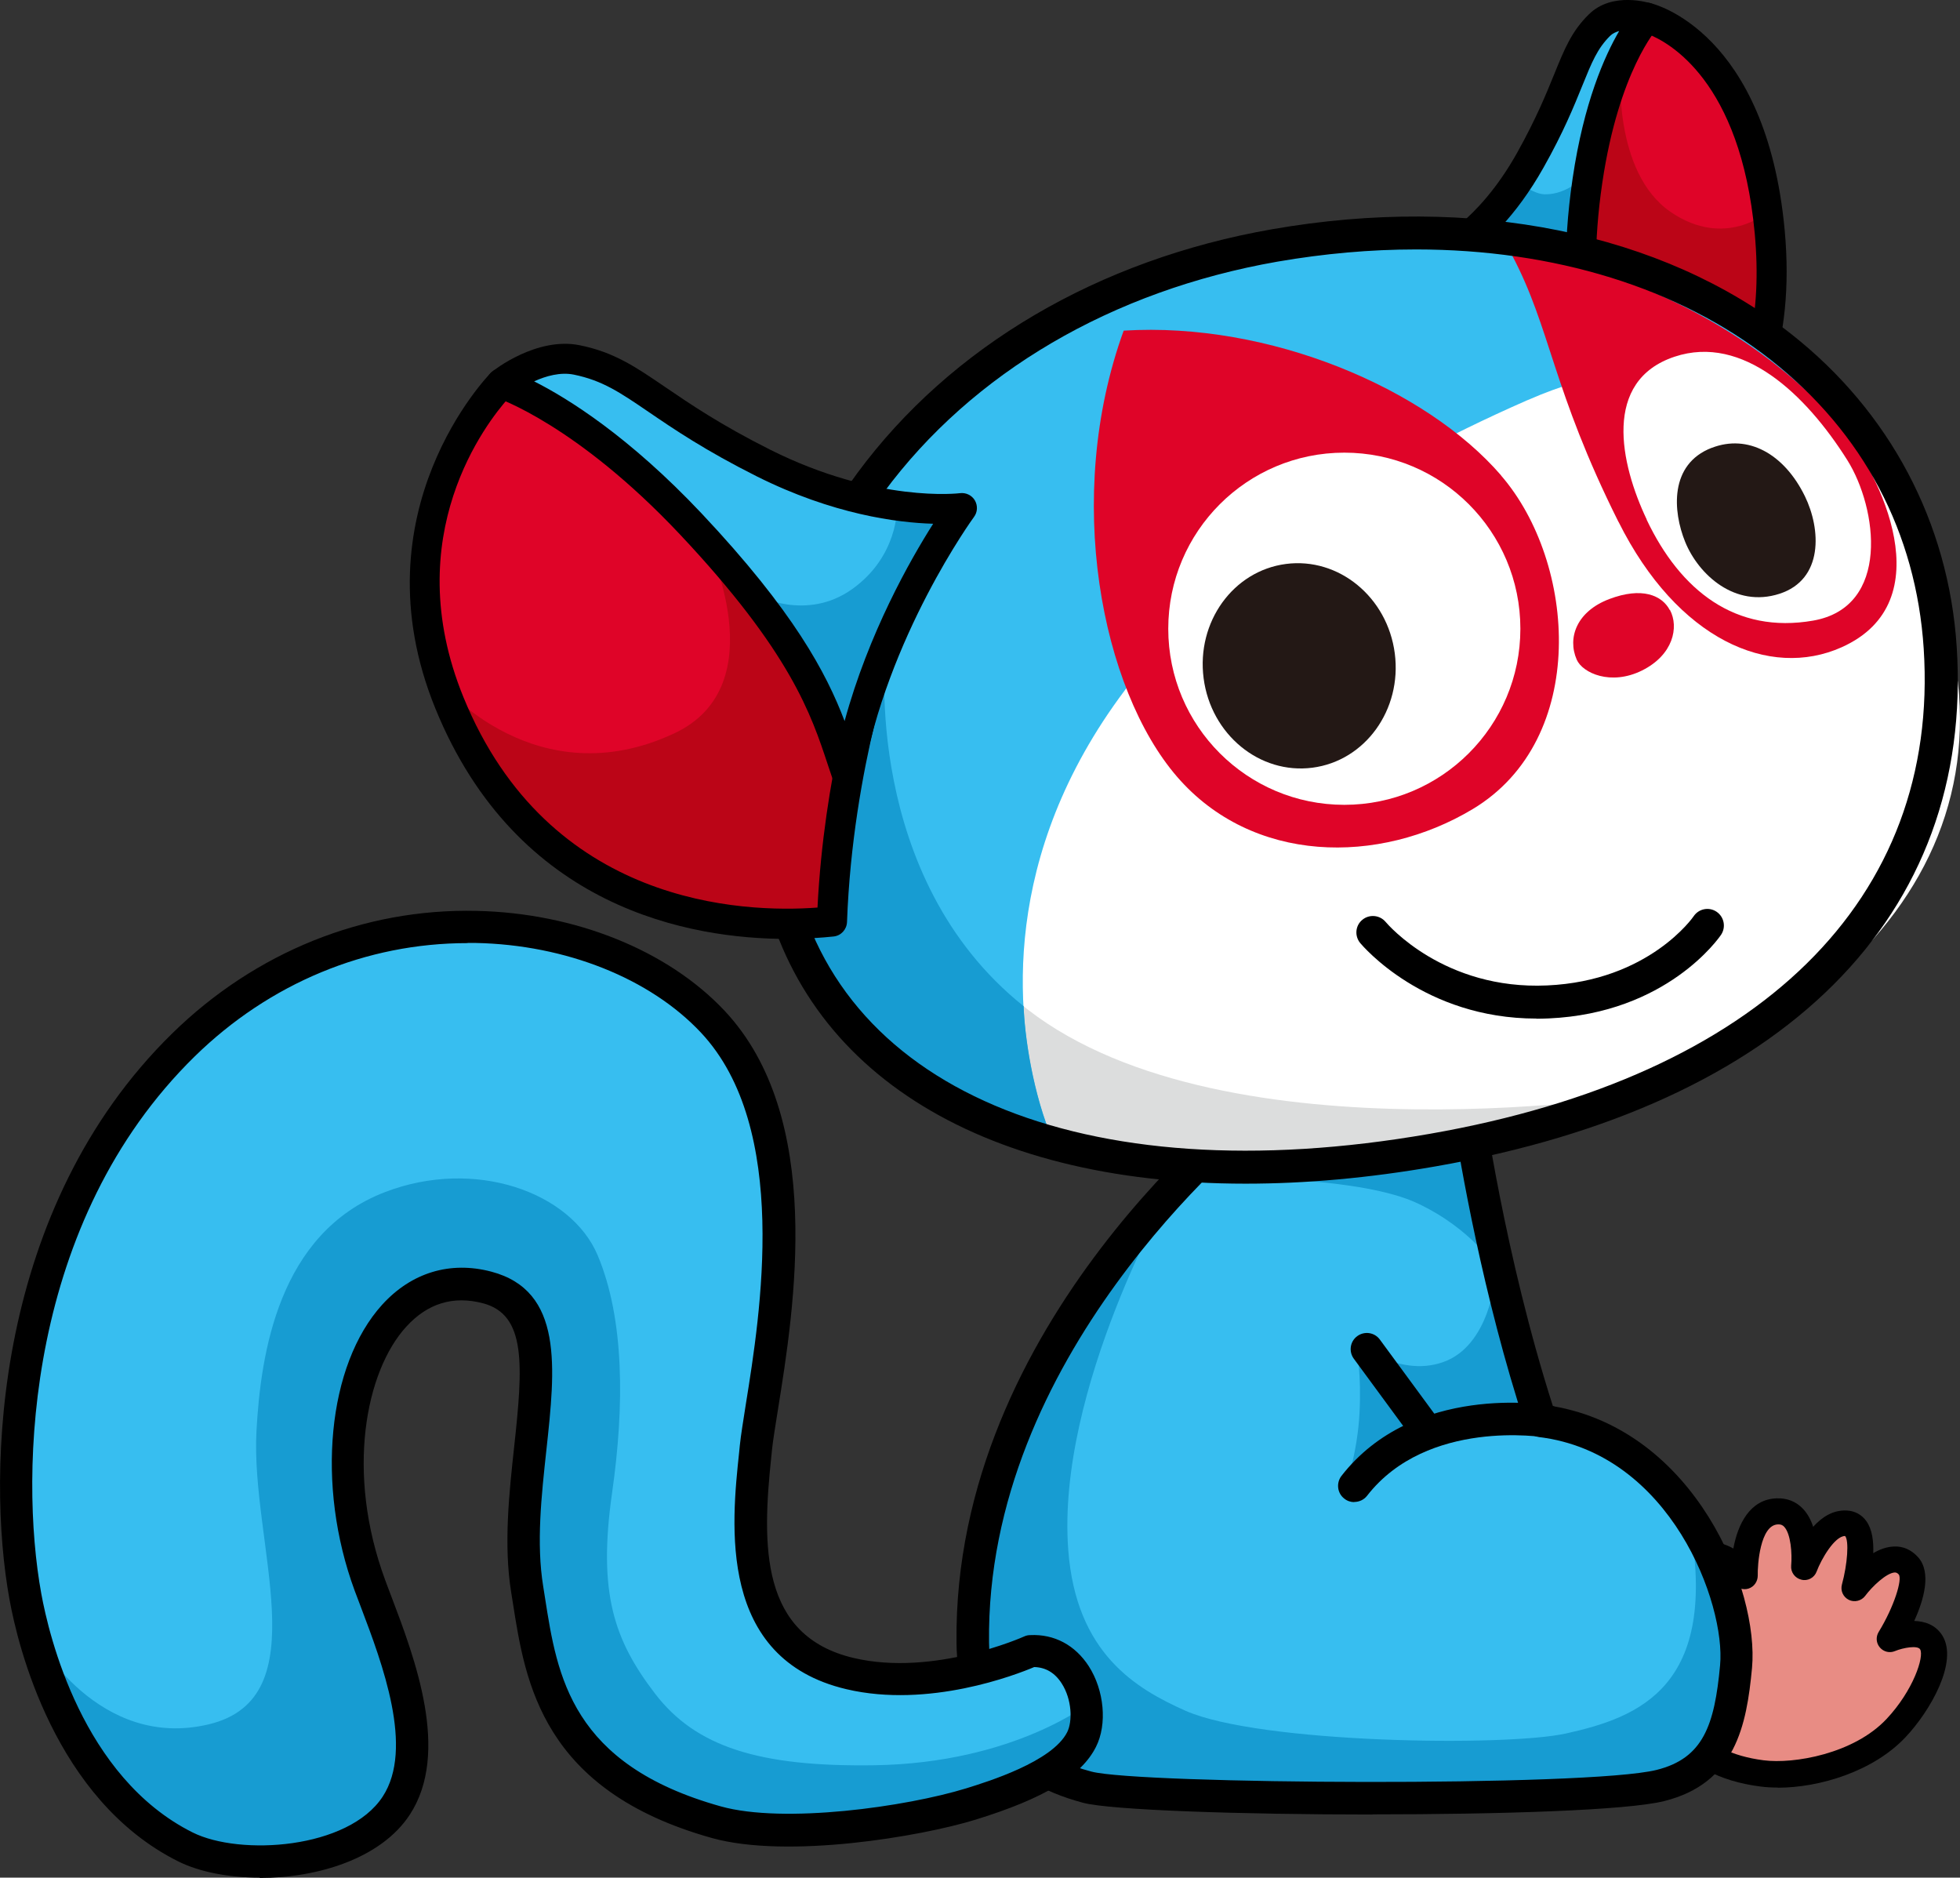
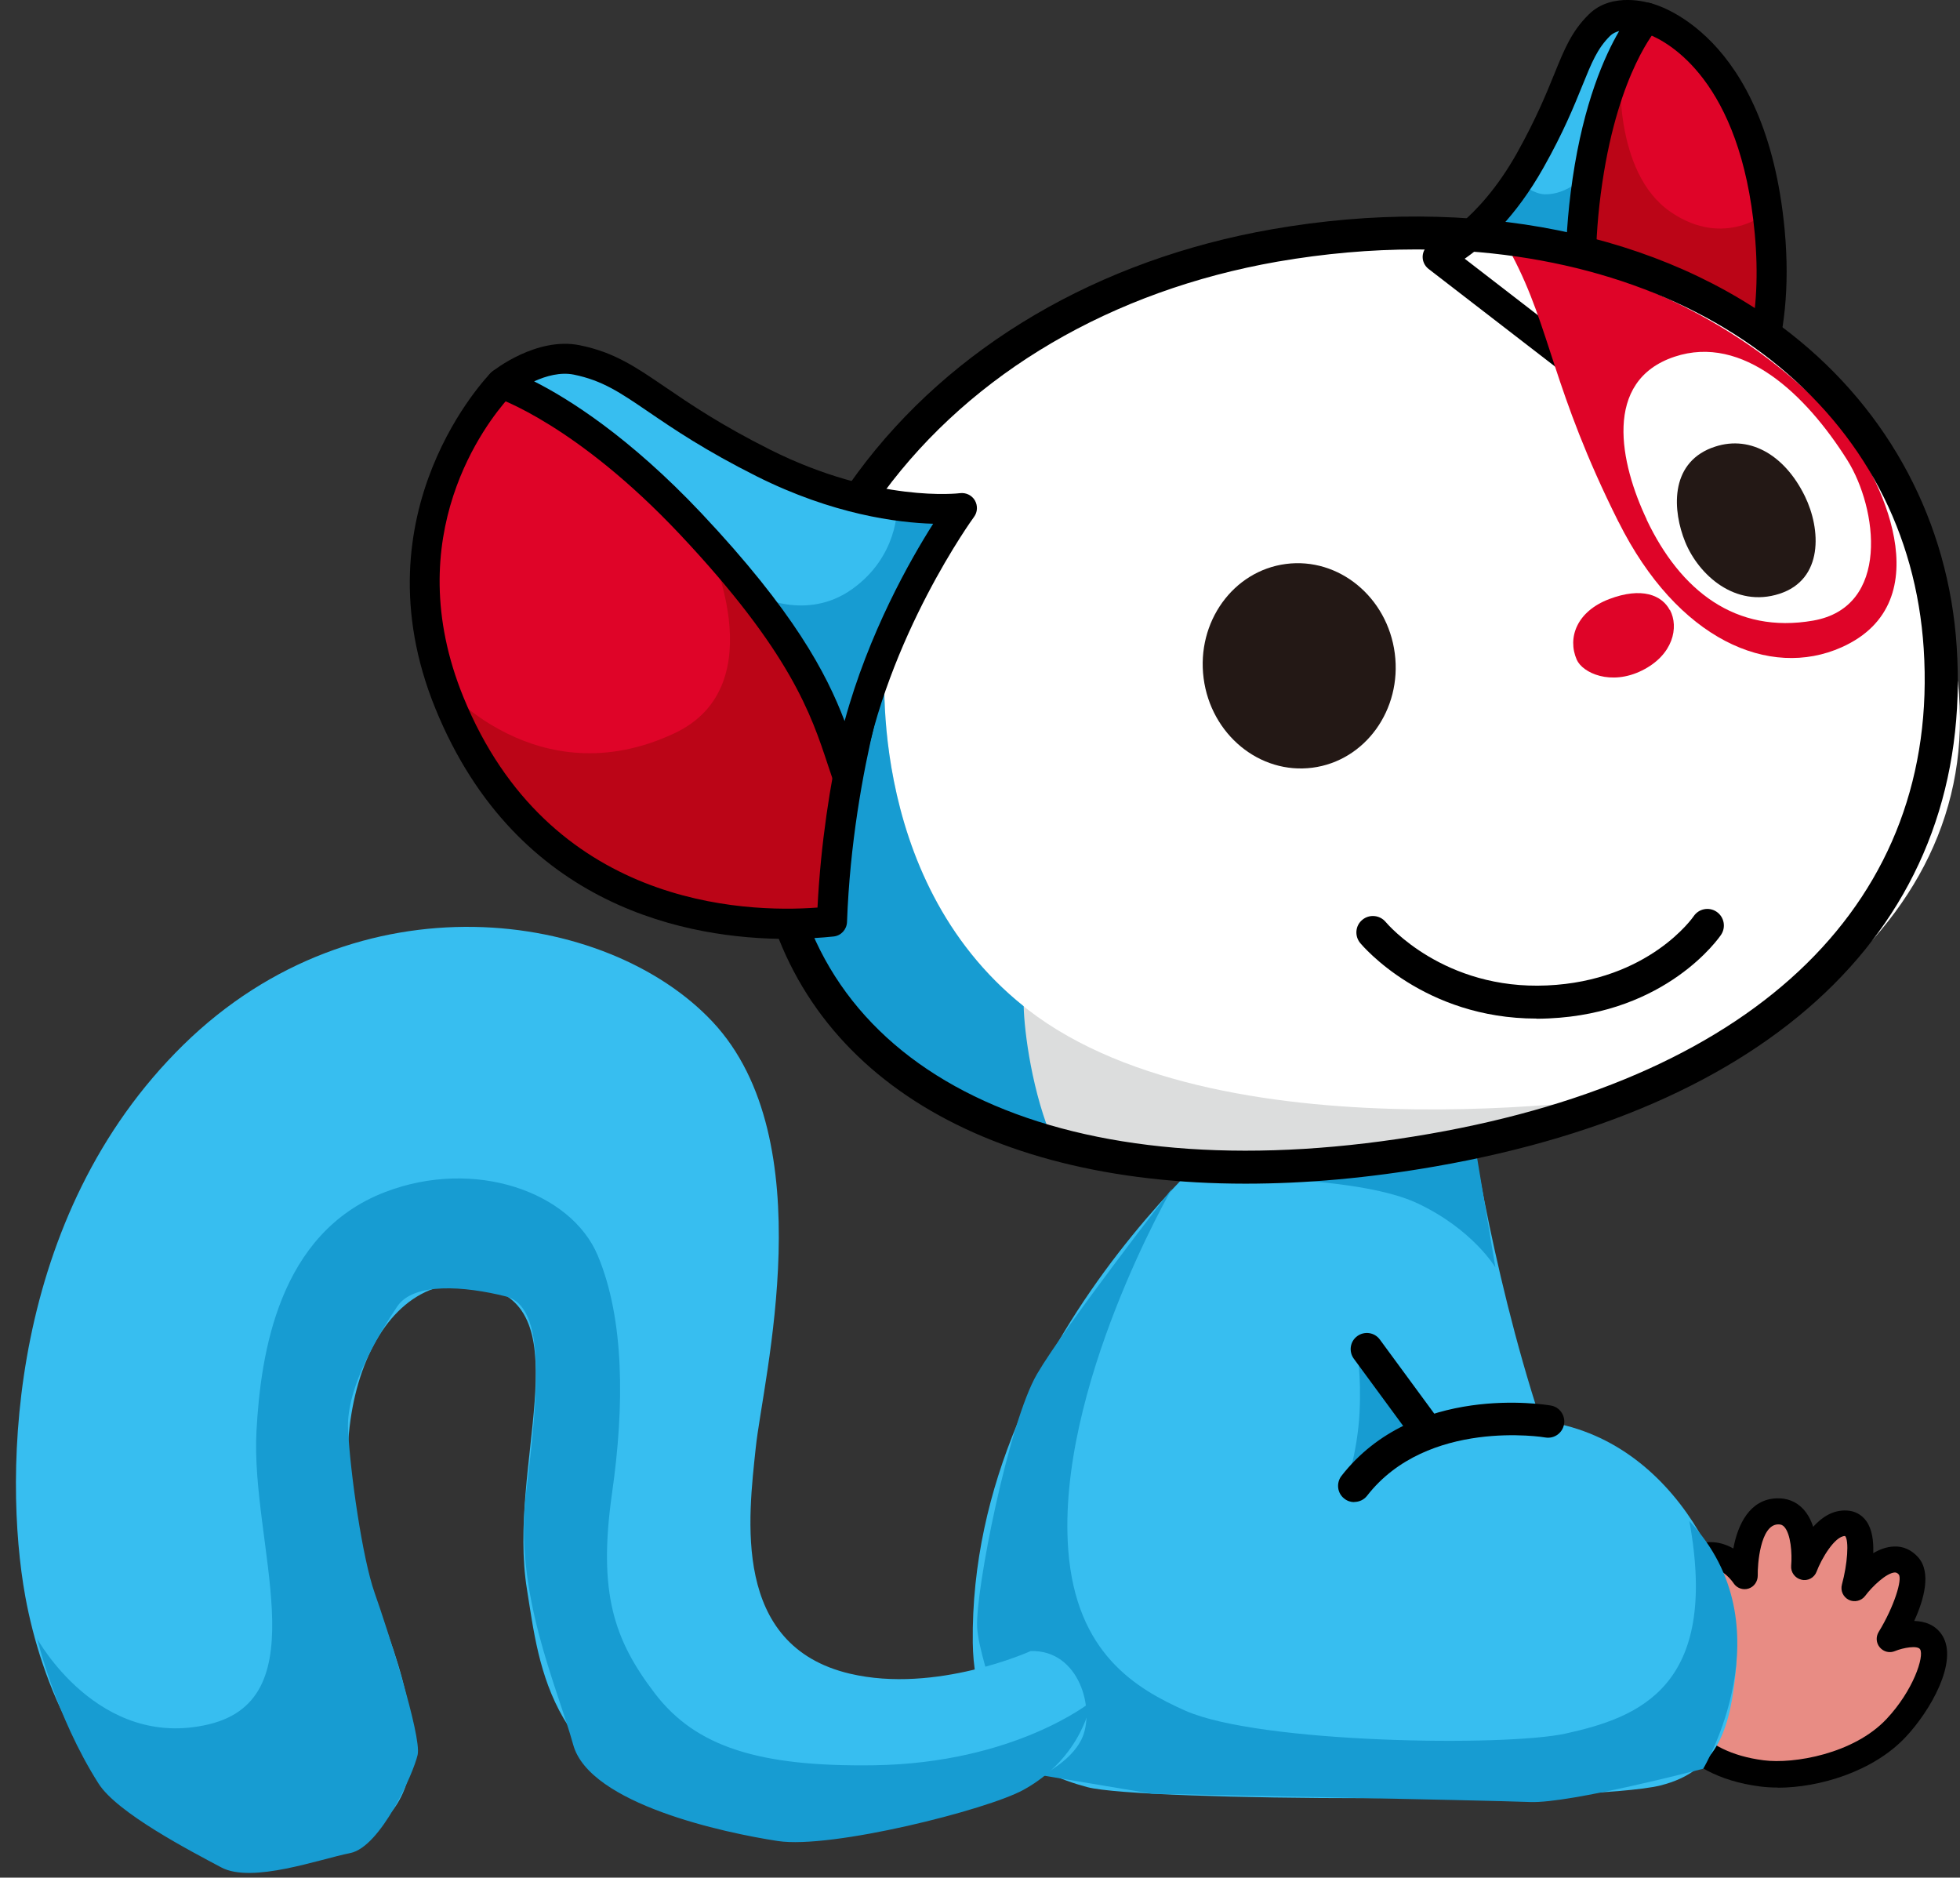
<svg xmlns="http://www.w3.org/2000/svg" id="_レイヤー_2" data-name="レイヤー 2" viewBox="0 0 130.14 124.65">
  <rect x="0" y="0" width="130.14" height="124.65" fill="#333333" stroke="none" />
  <defs>
    <style>
      .cls-1 {
        fill: #fff;
      }

      .cls-2 {
        fill: #179cd2;
      }

      .cls-3 {
        fill: #bb0517;
      }

      .cls-4 {
        fill: #e88c84;
      }

      .cls-5 {
        fill: #df0428;
      }

      .cls-6 {
        fill: #231815;
      }

      .cls-7 {
        fill: #dcdddd;
      }

      .cls-8 {
        fill: #37bef0;
      }
    </style>
  </defs>
  <g id="_レイヤー_1-2" data-name="レイヤー 1">
    <g>
      <path class="cls-5" d="M109.33,1.18s7.01,1.61,8.17,14.21c1.32,14.26-8.01,17.21-8.01,17.21l-7.61-14.11,4.82-15.83,2.63-1.48Z" />
      <path class="cls-3" d="M107.6,4.58s-.53,6.86,3.34,9.5c3.61,2.46,6.42,0,6.42,0l.35,7.83s-5.98-2.55-7.21-2.99-5.45-1.85-5.45-1.85c0,0,.44-5.81.79-7.74s1.76-4.75,1.76-4.75Z" />
      <path d="M109.5,33.61c-.36,0-.7-.2-.88-.53l-7.61-14.11c-.13-.23-.15-.51-.08-.77l4.82-15.83c.07-.25.24-.45.46-.58l2.63-1.49c.22-.12.47-.16.72-.1.31.07,7.72,1.93,8.94,15.09.71,7.72-1.64,12.25-3.75,14.7-2.33,2.7-4.85,3.52-4.96,3.56-.1.03-.2.05-.3.05ZM102.97,18.39l6.98,12.95c2.07-1.03,7.58-4.83,6.56-15.85-.94-10.16-5.75-12.71-7.07-13.22l-1.9,1.07-4.58,15.04Z" />
      <path class="cls-8" d="M95.47,17.06s3.28-1.31,6.14-6.42c2.83-5.05,2.75-7.16,4.58-8.97,1.16-1.15,3.14-.49,3.14-.49,0,0-2.75,2.87-3.93,10.8-1.26,8.52.61,13.21.61,13.21l-10.55-8.14Z" />
      <path class="cls-2" d="M101.05,12.24s.82.65,1.53.66c1.51.02,2.63-1.2,2.63-1.2l-.12,4.83-7.14-.87,3.09-3.42Z" />
      <g>
        <path class="cls-4" d="M116.99,117.74c2.35.3,6.54-.5,8.91-3.01,1.7-1.8,3.02-4.59,2.34-5.69s-2.75-.23-2.75-.23c0,0,2.27-3.7,1.24-4.86-1.34-1.5-3.59,1.48-3.59,1.48,0,0,1.16-4.2-.53-4.3s-2.82,2.9-2.82,2.9c0,0,.36-3.79-1.8-3.7-2.28.1-2.17,4.3-2.17,4.3,0,0-1.39-2.09-3.18-1.12-1.97,1.06-3.03,5.29-2.48,8.21.45,2.38,2.02,5.39,6.83,6.01Z" />
        <path d="M118.06,118.67c-.41,0-.81-.02-1.18-.07h0c-5.64-.72-7.17-4.52-7.58-6.72-.6-3.18.55-7.86,2.93-9.14,1.08-.58,2.07-.39,2.86.06.3-1.62,1.1-3.26,2.86-3.33.7-.03,1.31.21,1.77.7.31.33.53.75.67,1.19.58-.64,1.32-1.14,2.26-1.08.52.03.97.28,1.27.7.39.54.49,1.34.46,2.13.42-.25.88-.42,1.35-.44.63-.04,1.19.22,1.63.71.9,1.01.38,2.83-.26,4.23.7.02,1.42.25,1.87.97,1.07,1.73-.79,4.99-2.45,6.75-2.15,2.28-5.72,3.35-8.48,3.35ZM113.61,104.14c-.17,0-.36.04-.55.14-1.5.81-2.55,4.55-2.04,7.28.4,2.11,1.77,4.75,6.08,5.3h0c2.01.26,5.99-.43,8.16-2.74,1.78-1.89,2.52-4.16,2.23-4.63-.17-.27-1.11-.11-1.67.12-.35.15-.75.05-1-.24-.25-.29-.28-.7-.08-1.03,1.03-1.68,1.59-3.51,1.33-3.82-.11-.12-.18-.12-.25-.13-.56.02-1.52.94-1.98,1.56-.25.33-.71.44-1.08.26-.38-.19-.57-.61-.46-1.02.37-1.36.48-2.92.21-3.22h0c-.69,0-1.58,1.53-1.89,2.36-.15.41-.59.65-1.01.54-.43-.1-.72-.5-.68-.93.07-.79-.02-2.12-.47-2.59-.08-.08-.18-.16-.42-.15-1.17.05-1.35,2.7-1.33,3.4,0,.39-.24.74-.61.86-.37.12-.78-.03-.99-.35-.08-.12-.69-.98-1.49-.98Z" />
      </g>
      <path class="cls-8" d="M84.09,73.13s-19.75,14.87-19.5,35.92c.08,6.46,4.03,8.64,7.6,9.59s33.41,1.05,38.06-.11c3.93-.98,4.67-3.99,5.03-7.89.46-4.91-3.77-15.19-12.97-16.31-3.44-10.47-4.89-21.2-4.89-21.2h-13.32Z" />
      <path class="cls-2" d="M82.05,78.2s8.38-.05,12.06,1.68,5.18,4.26,5.18,4.26l-1.32-7.91-6.82.59-9.1,1.38Z" />
      <path class="cls-2" d="M77.82,78.9s-7.7,13.31-6.89,24c.52,6.86,4.48,9.2,7.78,10.67,4.91,2.17,21.26,2.4,25.27,1.51,4.83-1.07,10.2-3.09,8.19-14.1,6.58,6.98.92,16.44.92,16.44,0,0-8.85,2.32-11.5,2.21s-25.1-.55-25.1-.55l-8.62-1.44s-2.87-7.19-2.99-9.62,2.1-13.6,3.98-16.81,8.96-12.31,8.96-12.31Z" />
      <path class="cls-2" d="M90.1,89.73s.3,1.53.17,4.05c-.13,2.71-.99,5.19-.99,5.19l6.12-3.81-5.3-5.44Z" />
-       <path class="cls-2" d="M99.31,84.52c0,.26-.38,4.85-3.53,5.92-1.51.51-2.9.19-4.47-.44,1.57,2.46,3.46,4.7,3.46,4.7l8.31-.66-1.52-3.69-2.25-5.82Z" />
-       <path d="M91.14,120.46c-8.73,0-17.38-.29-19.23-.78-5.5-1.47-8.33-5.04-8.4-10.62-.25-21.34,19.11-36.17,19.93-36.79.19-.14.41-.22.65-.22h13.32c.54,0,.99.4,1.06.93.01.1,1.42,10.32,4.64,20.37,9.46,1.62,13.7,12.2,13.22,17.38-.36,3.83-1.1,7.66-5.84,8.84-2.48.62-10.95.88-19.36.88ZM84.47,74.21c-2.36,1.89-19.03,15.92-18.8,34.83.07,6.07,3.92,7.8,6.8,8.57,3.15.84,32.94,1.03,37.52-.11,3.09-.77,3.85-2.94,4.22-6.95.38-4.05-3.26-14.08-12.03-15.15-.41-.05-.76-.33-.89-.73-2.85-8.67-4.36-17.61-4.8-20.46h-12.02Z" />
      <g>
        <path class="cls-8" d="M89.93,98.64c4.47-5.74,12.87-4.27,12.87-4.27" />
        <path d="M89.92,99.72c-.23,0-.46-.07-.66-.23-.47-.36-.55-1.04-.19-1.51,4.81-6.18,13.54-4.73,13.91-4.67.58.1.97.66.87,1.24-.1.58-.65.98-1.24.88-.08-.02-7.84-1.28-11.84,3.87-.21.27-.53.41-.85.41Z" />
      </g>
      <g>
        <line class="cls-8" x1="90.76" y1="89.56" x2="94.69" y2="94.91" />
        <path d="M94.69,95.99c-.33,0-.66-.15-.87-.44l-3.93-5.35c-.35-.48-.25-1.15.23-1.5.48-.35,1.15-.25,1.5.23l3.93,5.35c.35.48.25,1.15-.23,1.5-.19.14-.41.21-.63.21Z" />
      </g>
      <path class="cls-8" d="M68.43,109.61s-6.27,2.85-12,1.5c-7.89-1.86-6.73-10.41-6.25-15s4.52-20.4-2.87-28.28c-7.01-7.47-23.54-9.83-35.13,1.53S.18,97.74,1.68,105.99c1.03,5.65,4.07,13.35,10.62,16.62,3.5,1.75,11.35,1.3,14-2.75s-.32-10.75-1.75-14.62c-3.88-10.5.31-21.75,7.78-19.77,6.22,1.64,1.34,11.89,2.66,20.05.85,5.29,1.43,12.35,12.56,15.46,4.63,1.3,13.19-.06,16.91-1.21,3.34-1.03,6.37-2.35,7.34-4.28s-.12-6-3.38-5.88Z" />
      <path class="cls-2" d="M2.45,108.76s4.08,7.47,11.42,5.71,2.75-12.01,3.16-19.48c.28-5.12,1.46-13.13,8.53-15.85,5.96-2.29,12.36-.01,14.13,4.21s1.78,9.97.95,15.76c-.95,6.66.14,9.78,2.85,13.32s6.91,4.87,14.54,4.76c9.38-.14,14.41-4.21,14.41-4.21,0,0-.54,3.67-4.48,5.84-2.41,1.33-12.77,3.94-16.31,3.4s-12.5-2.45-13.59-6.39-3.94-10.06-3.13-16.72,1.36-12.37-1.36-13.05-6.12-.95-7.2.68-3.4,5.3-3.26,8.15.95,8.56,1.77,10.87,3.13,9.51,2.85,10.74-2.45,6.12-4.48,6.52-6.52,2.04-8.56.95-6.91-3.61-8.15-5.57c-2.85-4.48-4.08-9.65-4.08-9.65Z" />
-       <path d="M17.25,124.65c-2.07,0-4.02-.38-5.42-1.08-8.21-4.1-10.65-14.35-11.2-17.39-1.55-8.51-1.01-26.01,10.81-37.58,5.52-5.4,12.71-8.3,20.2-8.13,6.55.14,12.7,2.62,16.47,6.63,6.66,7.1,4.63,19.72,3.54,26.5-.17,1.07-.32,1.99-.39,2.63l-.04.41c-.64,5.99-.75,11.97,5.47,13.43,5.31,1.25,11.25-1.4,11.31-1.43.13-.06.26-.09.4-.09,1.61-.08,2.99.67,3.89,2.06,1.03,1.6,1.24,3.86.48,5.36-.97,1.93-3.43,3.42-7.99,4.83-3.63,1.12-12.48,2.62-17.51,1.22-11.27-3.15-12.39-10.33-13.21-15.57l-.12-.75c-.51-3.16-.13-6.61.2-9.66.59-5.41.81-8.76-2.07-9.52-1.97-.52-3.68,0-5.1,1.56-2.69,2.95-4.03,9.67-1.4,16.8.13.34.26.71.41,1.09,1.57,4.13,3.93,10.37,1.23,14.5-1.91,2.92-6.14,4.2-9.96,4.2ZM31.04,62.61c-6.73,0-13.14,2.66-18.11,7.52C1.76,81.07,1.27,97.7,2.74,105.79c.51,2.8,2.73,12.2,10.05,15.86,3.14,1.57,10.34,1.11,12.62-2.38,2.1-3.21-.03-8.84-1.44-12.56-.15-.39-.29-.76-.42-1.11-2.58-7-1.81-14.98,1.83-18.99,1.94-2.13,4.51-2.91,7.24-2.19,4.81,1.27,4.25,6.4,3.66,11.83-.33,3.05-.68,6.21-.21,9.08l.12.76c.81,5.18,1.73,11.05,11.67,13.83,4.19,1.17,12.3.03,16.3-1.2,1.41-.44,5.71-1.76,6.7-3.73.36-.72.32-2.17-.37-3.24-.45-.7-1.06-1.06-1.82-1.08-1.2.51-7,2.76-12.47,1.47-8.58-2.02-7.63-10.96-7.12-15.75l.04-.41c.07-.7.23-1.65.4-2.75.96-5.96,2.96-18.35-2.98-24.68-3.38-3.6-8.97-5.83-14.95-5.95-.18,0-.36,0-.54,0Z" />
      <path class="cls-1" d="M129.78,43.74c2.98,17.08-13.04,28.82-34.66,32.6-21.63,3.78-40.68-1.84-43.66-18.93s8.83-36.87,33.18-41.12c24.34-4.25,42.17,10.36,45.15,27.45Z" />
      <path class="cls-7" d="M58.79,43.31s-1.59,15.15,9.45,23.71c13.26,10.28,41.58,5.54,41.58,5.54,0,0-26.83,8.21-39.84,3.34s-18.15-13.6-18.15-13.6l.26-13.86,6.7-5.13Z" />
      <path d="M106.01,26.2c-.21,0-.43-.07-.61-.21l-10.55-8.14c-.28-.22-.43-.57-.38-.93.05-.35.28-.65.61-.79.06-.02,3.04-1.32,5.65-5.98,1.26-2.26,1.93-3.9,2.47-5.23.67-1.65,1.15-2.84,2.29-3.96,1.57-1.56,4.05-.76,4.15-.73.33.11.57.38.66.71.08.33-.01.69-.25.93-.02.02-2.56,2.82-3.66,10.26-1.2,8.1.53,12.65.55,12.7.16.42.03.9-.33,1.17-.18.13-.39.2-.6.2ZM97.26,17.18l7.1,5.48c-.39-2.31-.66-5.97.06-10.82.74-5.02,2.12-8.12,3.09-9.78-.22.06-.44.16-.6.32-.85.84-1.22,1.76-1.84,3.29-.56,1.38-1.25,3.09-2.58,5.45-1.86,3.31-3.9,5.13-5.23,6.05Z" />
-       <path class="cls-8" d="M101.43,26.56c-45.58,19.98-31.45,49.33-31.45,49.33-.53-1.38-15.89-2.32-18.52-18.48-2.78-17.12,8.83-36.87,33.18-41.12,18.75-3.27,33.64,4.65,40.85,16.27,2.15,3.46-6.07-13.89-24.05-6Z" />
      <path class="cls-5" d="M110.88,40.49c.61,1.14.22,2.99-1.85,4.02s-3.95.17-4.34-.72c-.63-1.45,0-3.2,2.16-4.02s3.5-.26,4.02.73Z" />
      <path d="M102.02,67.62c-7.47,0-11.53-4.81-11.71-5.02-.38-.47-.32-1.16.15-1.54.46-.38,1.15-.32,1.54.14.16.19,3.89,4.53,10.72,4.22,6.77-.3,9.71-4.55,9.74-4.6.34-.5,1.02-.63,1.52-.29.5.34.63,1.02.3,1.52-.14.21-3.6,5.21-11.45,5.56-.27.01-.53.02-.79.02Z" />
      <g>
-         <path class="cls-5" d="M99.67,31.57c5,5.78,5.84,17.5-1.88,22.14-6.25,3.75-14.64,3.64-19.64-2.15s-7.56-18.54-3.54-29.61c9.67-.6,20.07,3.83,25.06,9.61Z" />
        <circle class="cls-1" cx="89.26" cy="41.74" r="11.69" />
      </g>
      <g>
        <path class="cls-5" d="M107.47,34.65c3.91,7.82,10.02,10.46,14.81,8.32,6.75-3.02,2.52-11.53.06-14.5-4.72-5.68-13.38-10.73-21.95-11.54,2.6,4.92,2.66,8.89,7.07,17.71Z" />
        <path class="cls-1" d="M109.33,34.49c2.24,4.72,5.91,7.61,11.06,6.71,5.15-.9,4.27-7.46,2.27-10.65-2.73-4.34-6.93-8.38-11.47-6.87-4.81,1.6-3.61,7.11-1.85,10.81Z" />
      </g>
      <ellipse class="cls-6" cx="86.26" cy="44.2" rx="6.4" ry="6.82" transform="translate(-4.97 11.48) rotate(-7.4)" />
      <path class="cls-6" d="M113.65,29.73c-2.82,1.09-2.58,4.22-1.76,6.24.89,2.19,3.32,4.4,6.26,3.45s2.76-4.29,1.69-6.48c-1.39-2.84-3.8-4.13-6.18-3.21Z" />
      <path class="cls-2" d="M58.79,43.31s-1.57,14.9,9.18,23.49c.04,1.69.56,5.8,2.01,9.09-13.01-4.88-18.15-13.6-18.15-13.6l.26-13.86,6.7-5.13Z" />
      <path d="M82.69,78.58c-17.75,0-29.98-7.63-32.3-20.97-1.56-8.92.83-18.48,6.54-26.21,6.22-8.42,15.99-14.16,27.53-16.18,13.33-2.33,25.9.21,34.48,6.96,6.54,5.15,10.44,12.51,10.98,20.74h0c1.16,17.89-11.45,30.47-34.59,34.51-4.45.78-8.67,1.15-12.62,1.15ZM94,16.56c-2.98,0-6.06.27-9.18.81-10.98,1.92-20.26,7.36-26.14,15.32-5.36,7.26-7.6,16.2-6.14,24.54,2.62,15,19.26,22.08,42.4,18.04,21.92-3.83,33.87-15.57,32.79-32.21h0c-.5-7.7-4.01-14.33-10.14-19.16-6.11-4.8-14.4-7.34-23.57-7.34Z" />
      <path class="cls-5" d="M33.29,25.46s-8.6,8.57-3.46,21.2c6.8,16.68,23.84,14.68,25.4,14.51.39-10.69,3.5-19.02,3.5-19.02l-20.59-16.81-4.85.12Z" />
      <path class="cls-3" d="M29.41,45.5s6.23,7.45,15.35,3.19c6.84-3.19,2.13-12.77,2.13-12.77,0,0,5.77,6.84,6.53,8.36s3.04,6.53,3.04,6.53l-1.06,10.94s-8.51.76-11.85-1.37-9.88-5.47-10.79-7.45-3.34-7.45-3.34-7.45Z" />
      <path d="M52.25,62.33c-6.35,0-17.91-1.97-23.34-15.29-5.34-13.09,3.59-22.2,3.68-22.29.18-.18.43-.29.68-.29l4.85-.12c.23,0,.47.07.66.23l20.59,16.81c.33.27.45.72.3,1.12-.03.08-3.05,8.32-3.43,18.71-.02.5-.4.91-.89.96-.76.08-1.83.16-3.09.16ZM33.74,26.45c-1.38,1.55-7.35,9.09-2.97,19.83,5.65,13.85,18.55,14.34,23.51,13.97.44-8.7,2.56-15.63,3.28-17.77l-19.76-16.14-4.06.1Z" />
      <path class="cls-8" d="M63.88,33.72s-5.73.75-13.17-2.98c-7.35-3.69-8.55-6.07-12.41-6.85-2.44-.49-5,1.56-5,1.56,0,0,5.41,1.72,12.56,9.31,8.36,8.88,9.19,13.21,10.43,16.78,1.69-9.81,7.6-17.82,7.6-17.82Z" />
      <path class="cls-2" d="M50.25,39.51s3.27,1.78,6.33-.4,2.98-5.38,2.98-5.38l3.35.24-1.98,4.75-4.09,11.47-2.9-4.62-3.69-6.07Z" />
      <path d="M56.28,52.55c-.42,0-.8-.27-.94-.67-.12-.36-.25-.73-.37-1.1-1.1-3.33-2.46-7.48-9.84-15.32-6.85-7.27-12.09-9.03-12.14-9.05-.35-.11-.61-.41-.68-.77-.07-.36.07-.73.36-.96.12-.1,2.96-2.34,5.82-1.76,2.29.46,3.72,1.44,5.7,2.79,1.63,1.11,3.65,2.49,6.96,4.15,7.09,3.55,12.54,2.89,12.59,2.88.4-.05.79.14.99.48.2.35.18.78-.06,1.1-.06.08-5.78,7.95-7.42,17.4-.08.45-.45.79-.9.83-.03,0-.05,0-.08,0ZM35.47,25.32c2.24,1.13,6.29,3.65,11.11,8.76,6.13,6.51,8.29,10.61,9.5,13.79,1.6-5.86,4.35-10.69,5.88-13.1-2.39-.07-6.66-.62-11.7-3.14-3.43-1.72-5.52-3.14-7.19-4.28-1.92-1.31-3.07-2.09-4.97-2.48-.89-.18-1.85.09-2.62.44Z" />
    </g>
  </g>
</svg>